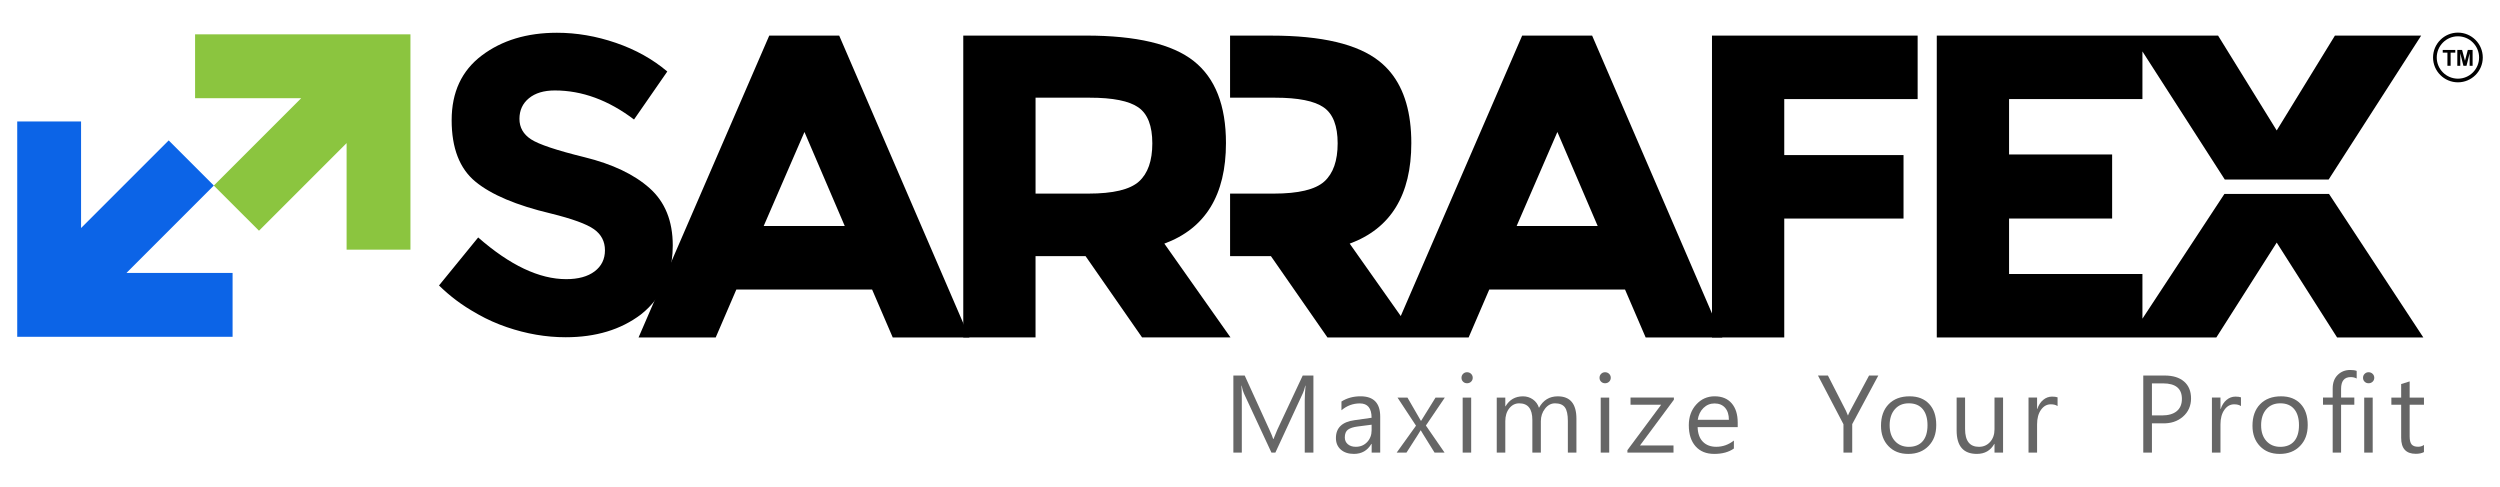
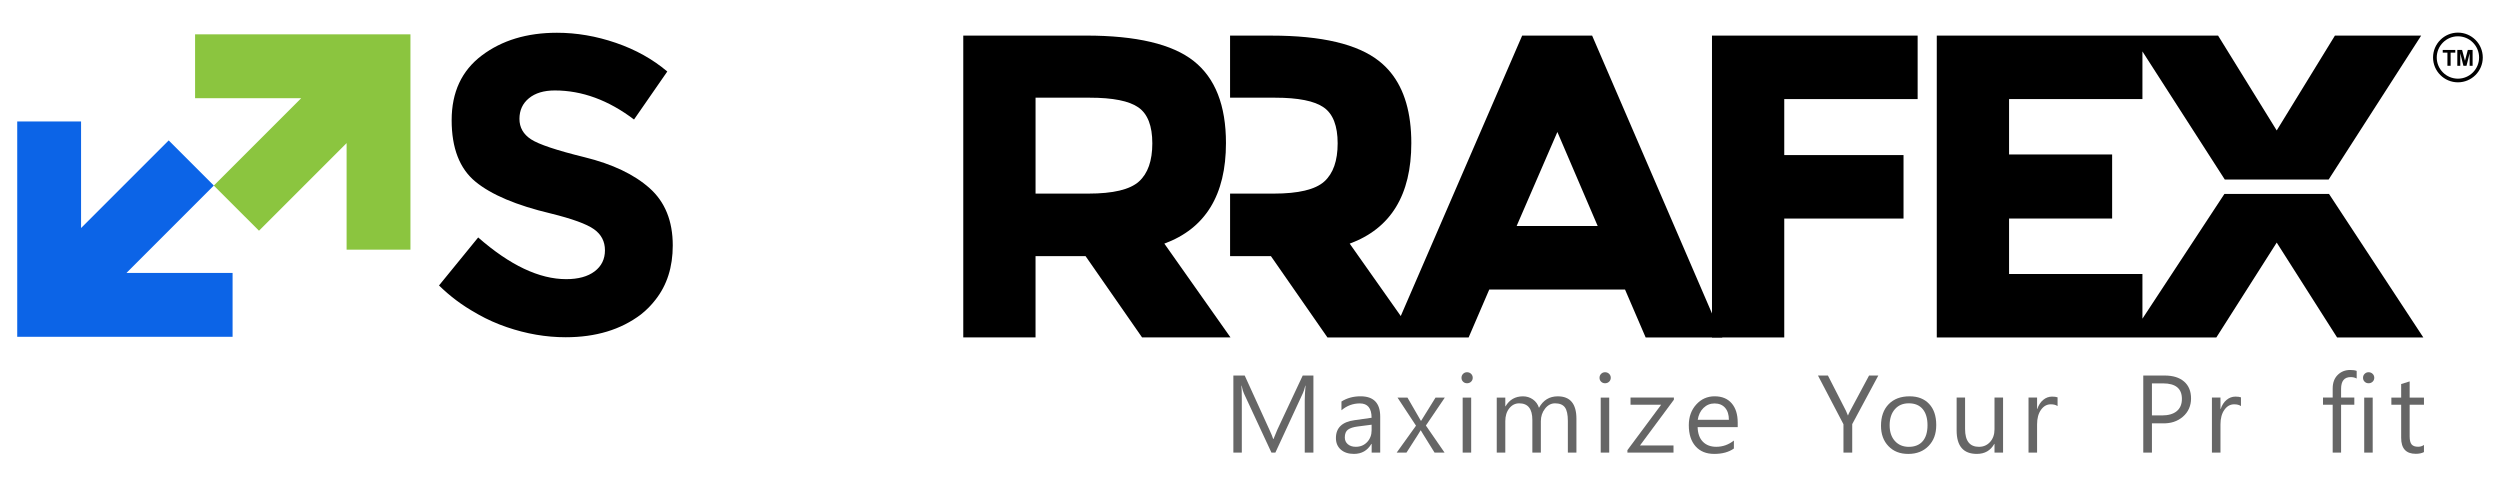
<svg xmlns="http://www.w3.org/2000/svg" id="Layer_1" viewBox="0 0 1575 306.52">
  <defs>
    <style>      .st0 {        fill: #0c64e7;      }      .st0, .st1, .st2 {        fill-rule: evenodd;      }      .st1 {        fill: #8bc53f;      }      .st3 {        fill: #666;      }    </style>
  </defs>
  <polygon class="st0" points="10.85 171.96 10.85 183.88 10.85 184.91 10.85 212.18 38.12 212.18 39.44 212.18 51.07 212.18 146.53 212.18 146.53 171.96 79.66 171.96 134.71 116.9 106.27 88.46 51.07 143.66 51.07 76.51 10.85 76.51 10.85 171.96" />
  <polygon class="st1" points="258.58 61.85 258.58 49.92 258.58 48.9 258.58 21.62 231.31 21.62 230 21.62 218.36 21.62 122.9 21.62 122.9 61.85 189.77 61.85 134.71 116.91 163.16 145.35 218.36 90.15 218.36 157.3 258.58 157.3 258.58 61.85" />
  <path class="st3" d="M821.99,285.14v-32.79c0-2.52.17-5.65.51-9.37h-.17c-.54,2.18-1.03,3.71-1.46,4.59l-17.39,37.58h-2.47l-17.35-37.31c-.45-.95-.93-2.57-1.42-4.85h-.17c.18,1.21.27,4.3.27,9.27v32.89h-5.32v-48.56h7.15l15.59,34.22c1.27,2.77,2.05,4.68,2.34,5.74h.21c.34-.9,1.15-2.87,2.44-5.91l15.96-34.05h6.74v48.56h-5.45Z" />
  <path class="st3" d="M845.14,252.94c3.48-2.18,7.48-3.27,11.99-3.27,8.27,0,12.4,4.27,12.4,12.8v22.66h-5.39v-5.44h-.2c-2.46,4.18-6.11,6.27-10.95,6.27-3.48,0-6.24-.91-8.29-2.72-2.05-1.81-3.07-4.24-3.07-7.28,0-6.44,3.91-10.19,11.73-11.25l10.74-1.52c0-6.03-2.46-9.04-7.39-9.04-4.34,0-8.2,1.44-11.59,4.32v-5.54ZM855.4,268.68c-2.78.35-4.83,1.01-6.17,1.98-1.33.97-2,2.62-2,4.95,0,1.76.64,3.18,1.92,4.26,1.28,1.08,2.95,1.61,5.03,1.61,2.87,0,5.24-.99,7.12-2.97,1.87-1.98,2.82-4.47,2.82-7.45v-3.5l-8.71,1.12Z" />
  <path class="st3" d="M910.24,250.47l-11.93,17.62,11.76,17.05h-6.3l-7.08-11.38c-.52-.84-1.04-1.7-1.56-2.61h-.17c-.14.28-.67,1.15-1.59,2.61l-7.29,11.38h-6.17l12.17-16.96-11.66-17.71h6.27l8.47,14.65h.14c.14-.2.62-.98,1.46-2.34l7.63-12.31h5.87Z" />
  <path class="st3" d="M920.74,238c0-.99.34-1.82,1.02-2.49.68-.67,1.5-1.01,2.47-1.01s1.87.34,2.56,1.02c.69.68,1.03,1.51,1.03,2.47s-.35,1.81-1.03,2.47c-.69.66-1.54.99-2.56.99s-1.79-.32-2.47-.97c-.68-.65-1.02-1.48-1.02-2.49ZM921.48,285.14v-34.67h5.36v34.67h-5.36Z" />
  <path class="st3" d="M993.14,285.14h-5.39v-19.89c0-4.07-.63-6.94-1.88-8.63-1.25-1.68-3.33-2.52-6.22-2.52-2.44,0-4.54,1.12-6.28,3.35-1.75,2.23-2.63,4.86-2.63,7.9v19.8h-5.36v-20.62c0-6.95-2.76-10.43-8.27-10.43-2.51,0-4.6,1.05-6.27,3.15-1.67,2.1-2.5,4.8-2.5,8.1v19.8h-5.39v-34.67h5.39v5.51h.14c2.48-4.2,6.15-6.3,11.01-6.3,2.31,0,4.38.65,6.22,1.93,1.84,1.29,3.12,3.05,3.85,5.3,2.65-4.82,6.59-7.23,11.83-7.23,7.84,0,11.76,4.71,11.76,14.12v21.34Z" />
  <path class="st3" d="M1007.7,238c0-.99.34-1.82,1.02-2.49.68-.67,1.5-1.01,2.47-1.01s1.87.34,2.56,1.02c.69.68,1.03,1.51,1.03,2.47s-.35,1.81-1.03,2.47c-.69.66-1.54.99-2.56.99s-1.79-.32-2.47-.97c-.68-.65-1.02-1.48-1.02-2.49ZM1008.45,285.14v-34.67h5.36v34.67h-5.36Z" />
  <path class="st3" d="M1054.31,285.14h-29.04v-1.55l21.25-28.6h-19.29v-4.52h27.32v1.36l-21.35,28.8h21.11v4.52Z" />
  <path class="st3" d="M1094.76,269.11h-25.25c.11,4,1.21,7.07,3.31,9.19,2.09,2.12,4.89,3.18,8.42,3.18,4.07,0,7.77-1.31,11.11-3.93v5.01c-3.19,2.27-7.31,3.4-12.37,3.4s-8.94-1.6-11.78-4.8c-2.84-3.2-4.25-7.63-4.25-13.28,0-5.25,1.56-9.6,4.68-13.04,3.12-3.44,6.98-5.17,11.59-5.17s8.18,1.47,10.72,4.4c2.55,2.94,3.82,7,3.82,12.19v2.84ZM1089.2,264.49c0-3.23-.8-5.76-2.39-7.58-1.59-1.82-3.82-2.74-6.66-2.74-2.69,0-5,.94-6.95,2.82-1.95,1.88-3.15,4.38-3.63,7.5h19.63Z" />
  <path class="st3" d="M1183.34,236.58l-16.44,30.62v17.95h-5.52v-17.88l-16.06-30.68h6.27l11.35,22.21c.13.26.54,1.23,1.22,2.9h.1c.23-.71.68-1.67,1.36-2.9l11.89-22.21h5.83Z" />
  <path class="st3" d="M1185.03,268.25c0-5.77,1.61-10.3,4.83-13.61,3.22-3.31,7.62-4.96,13.2-4.96,5.2,0,9.29,1.59,12.28,4.77,2.99,3.18,4.49,7.61,4.49,13.28s-1.61,9.91-4.84,13.24c-3.23,3.33-7.49,5-12.78,5s-9.33-1.63-12.47-4.88c-3.14-3.26-4.71-7.53-4.71-12.83ZM1190.48,268.02c0,4.09,1.1,7.36,3.3,9.81,2.21,2.45,5.14,3.68,8.8,3.68s6.7-1.18,8.72-3.55c2.02-2.36,3.03-5.72,3.03-10.08s-1.02-7.77-3.05-10.18c-2.04-2.41-4.94-3.61-8.71-3.61s-6.62,1.24-8.81,3.73-3.29,5.88-3.29,10.2Z" />
  <path class="st3" d="M1261.93,285.14h-5.39v-5.48h-.14c-2.35,4.2-6.01,6.3-10.98,6.3-8.5,0-12.74-4.93-12.74-14.78v-20.72h5.32v19.86c0,7.45,2.92,11.18,8.74,11.18,2.85,0,5.19-1.03,7.04-3.08,1.84-2.06,2.76-4.72,2.76-8v-19.96h5.39v34.67Z" />
  <path class="st3" d="M1296.26,255.84c-1.02-.75-2.45-1.12-4.3-1.12-2.44,0-4.49,1.15-6.13,3.46-1.65,2.31-2.47,5.38-2.47,9.2v17.75h-5.39v-34.67h5.39v7.19h.14c.81-2.44,2.05-4.35,3.71-5.72,1.66-1.38,3.52-2.07,5.57-2.07,1.49,0,2.66.16,3.49.46v5.51Z" />
-   <path class="st3" d="M1355.72,266.7v18.44h-5.46v-48.56h13.46c5.24,0,9.32,1.26,12.25,3.79,2.92,2.53,4.39,6.08,4.39,10.66s-1.72,8.56-5.15,11.51c-3.44,2.95-7.71,4.33-12.81,4.16h-6.68ZM1355.72,241.53v20.19h6.27c4.09,0,7.21-.9,9.37-2.7,2.16-1.8,3.24-4.38,3.24-7.72,0-6.51-3.96-9.77-11.86-9.77h-7.02Z" />
+   <path class="st3" d="M1355.72,266.7v18.44h-5.46v-48.56h13.46c5.24,0,9.32,1.26,12.25,3.79,2.92,2.53,4.39,6.08,4.39,10.66s-1.72,8.56-5.15,11.51c-3.44,2.95-7.71,4.33-12.81,4.16ZM1355.72,241.53v20.19h6.27c4.09,0,7.21-.9,9.37-2.7,2.16-1.8,3.24-4.38,3.24-7.72,0-6.51-3.96-9.77-11.86-9.77h-7.02Z" />
  <path class="st3" d="M1411.8,255.84c-1.02-.75-2.45-1.12-4.3-1.12-2.44,0-4.49,1.15-6.13,3.46-1.65,2.31-2.47,5.38-2.47,9.2v17.75h-5.39v-34.67h5.39v7.19h.14c.81-2.44,2.05-4.35,3.71-5.72,1.66-1.38,3.52-2.07,5.57-2.07,1.49,0,2.66.16,3.49.46v5.51Z" />
-   <path class="st3" d="M1419.06,268.25c0-5.77,1.61-10.3,4.83-13.61,3.22-3.31,7.62-4.96,13.2-4.96,5.2,0,9.29,1.59,12.28,4.77,2.99,3.18,4.49,7.61,4.49,13.28s-1.61,9.91-4.84,13.24c-3.23,3.33-7.49,5-12.78,5s-9.33-1.63-12.47-4.88c-3.14-3.26-4.71-7.53-4.71-12.83ZM1424.51,268.02c0,4.09,1.1,7.36,3.3,9.81,2.21,2.45,5.14,3.68,8.8,3.68s6.7-1.18,8.72-3.55c2.02-2.36,3.03-5.72,3.03-10.08s-1.02-7.77-3.05-10.18c-2.04-2.41-4.94-3.61-8.71-3.61s-6.62,1.24-8.81,3.73-3.29,5.88-3.29,10.2Z" />
  <path class="st3" d="M1484.7,238.46c-1.1-.59-2.37-.89-3.79-.89-4.02,0-6.03,2.48-6.03,7.45v5.44h8.34v4.52h-8.34v30.15h-5.29v-30.15h-6.1v-4.52h6.1v-5.71c0-3.63,1.06-6.48,3.17-8.56,2.11-2.08,4.74-3.11,7.88-3.11,1.74,0,3.1.2,4.07.59v4.79ZM1488.71,238c0-.99.34-1.82,1.02-2.49.68-.67,1.5-1.01,2.47-1.01s1.86.34,2.56,1.02c.69.68,1.03,1.51,1.03,2.47s-.34,1.81-1.03,2.47-1.54.99-2.56.99-1.8-.32-2.47-.97c-.68-.65-1.02-1.48-1.02-2.49ZM1489.45,285.14v-34.67h5.35v34.67h-5.35Z" />
  <path class="st3" d="M1527.1,284.81c-1.36.73-3.08,1.09-5.19,1.09-6.12,0-9.18-3.36-9.18-10.06v-20.85h-6.17v-4.52h6.17v-8.51l5.35-1.68v10.19h9.02v4.52h-9.02v19.89c0,2.44.42,4.15,1.25,5.12.84.97,2.19,1.45,4.07,1.45,1.42,0,2.66-.38,3.69-1.15v4.52Z" />
  <path d="M1548.49,49.56c-7.36,0-13.34-5.99-13.34-13.34s5.99-13.35,13.34-13.35,13.34,5.99,13.34,13.35-5.99,13.34-13.34,13.34M1548.49,20.55c-8.64,0-15.67,7.03-15.67,15.66s7.03,15.66,15.67,15.66,15.66-7.03,15.66-15.66-7.03-15.66-15.66-15.66Z" />
  <polygon points="1538.92 33.16 1541.88 33.16 1541.88 41.44 1543.89 41.44 1543.89 33.16 1546.84 33.16 1546.84 31.47 1538.92 31.47 1538.92 33.16" />
  <polygon points="1552.93 38.27 1551.12 31.47 1548.11 31.47 1548.11 41.44 1549.98 41.44 1549.98 33.59 1551.95 41.44 1553.89 41.44 1555.87 33.59 1555.87 41.44 1557.74 41.44 1557.74 31.47 1554.72 31.47 1552.93 38.27" />
-   <path class="st2" d="M463.9,182.39h85.52l13,30.2h48.31l-82.03-190.15h-44.08l-82.32,190.15h48.6l13-30.2ZM481.12,142.4l25.69-59.25,25.39,59.25h-51.08Z" />
  <path class="st2" d="M652.4,121.97v-60.42h34.15c14.6,0,24.81,2.04,30.65,6.13,5.84,4.09,8.76,11.63,8.76,22.62s-2.82,19.02-8.46,24.08c-5.64,5.06-16.25,7.59-31.82,7.59h-33.28ZM606.86,22.43v190.15h45.53v-51.21h31.52l35.6,51.21h55.71l-41.68-59.1c25.88-9.54,38.82-30.65,38.82-63.34,0-23.74-6.76-40.96-20.29-51.67-13.52-10.7-36.14-16.05-67.86-16.05h-77.35Z" />
  <polygon class="st2" points="1078.55 22.43 1078.55 212.59 1124.08 212.59 1124.08 137.69 1199.22 137.69 1199.22 97.7 1124.08 97.7 1124.08 62.42 1208.11 62.42 1208.11 22.43 1078.55 22.43" />
  <path class="st2" d="M412.96,188.83c7.26-9.21,10.88-20.6,10.88-34.2,0-15.39-4.86-27.42-14.59-36.09-9.73-8.67-23.4-15.17-41-19.5-17.6-4.33-28.83-8.09-33.7-11.27-4.86-3.18-7.3-7.47-7.3-12.87s1.99-9.73,5.97-13c3.98-3.27,9.42-4.91,16.32-4.91,17.16,0,33.79,6.1,49.89,18.31l20.96-30.25c-9.2-7.78-19.99-13.8-32.37-18.04-12.38-4.25-24.77-6.37-37.15-6.37-18.93,0-34.71,4.78-47.36,14.33-12.65,9.55-18.97,23.13-18.97,40.73s5,30.52,14.99,38.74c9.99,8.23,25.78,14.9,47.36,20.03,13.62,3.36,22.73,6.68,27.33,9.95,4.6,3.27,6.9,7.7,6.9,13.27s-2.17,9.99-6.5,13.27c-4.33,3.27-10.3,4.91-17.91,4.91-16.98,0-35.47-8.76-55.46-26.27l-24.68,30.25c7.02,6.86,14.73,12.63,23.12,17.29l1.75,1.02c5.52,3.11,11.46,5.76,17.82,7.94,12.38,4.25,24.77,6.37,37.15,6.37,18.91,0,34.68-4.76,47.31-14.31.02-.01.03-.02.04-.03,3.56-2.78,6.59-5.92,9.19-9.28h0Z" />
  <path class="st2" d="M955.47,142.4l25.68-59.25,25.4,59.25h-51.08ZM833.97,67.68c5.84,4.08,8.75,11.63,8.75,22.62s-2.82,19.02-8.46,24.08c-5.65,5.06-16.25,7.59-31.81,7.59h-27.5v39.4h25.74l35.6,51.22h88.95l13-30.2h85.52l13,30.2h48.31l-82.03-190.16h-44.08l-82.32,190.16,5.84-13.49-32.17-45.61c25.88-9.53,38.82-30.65,38.82-63.34,0-18.94-4.3-33.72-12.9-44.36-2.18-2.7-4.65-5.14-7.39-7.3-13.52-10.7-36.15-16.05-67.86-16.05h-26.04v39.11h28.37c14.6,0,24.81,2.04,30.65,6.13Z" />
  <polygon class="st2" points="1401.37 122.19 1349.73 200.77 1349.73 172.6 1265.71 172.6 1265.71 137.68 1330.64 137.68 1330.64 137.32 1330.64 97.7 1330.64 97.33 1265.71 97.33 1265.71 62.42 1349.73 62.42 1349.73 32.4 1401.62 113.11 1467.04 113.11 1525.33 22.43 1471 22.43 1434.33 82.19 1397.39 22.43 1349.73 22.43 1343.32 22.43 1220.17 22.43 1220.17 212.59 1341.97 212.59 1349.73 212.59 1396.3 212.59 1434.33 152.83 1472.36 212.59 1526.69 212.59 1467.29 122.19 1401.37 122.19" />
</svg>